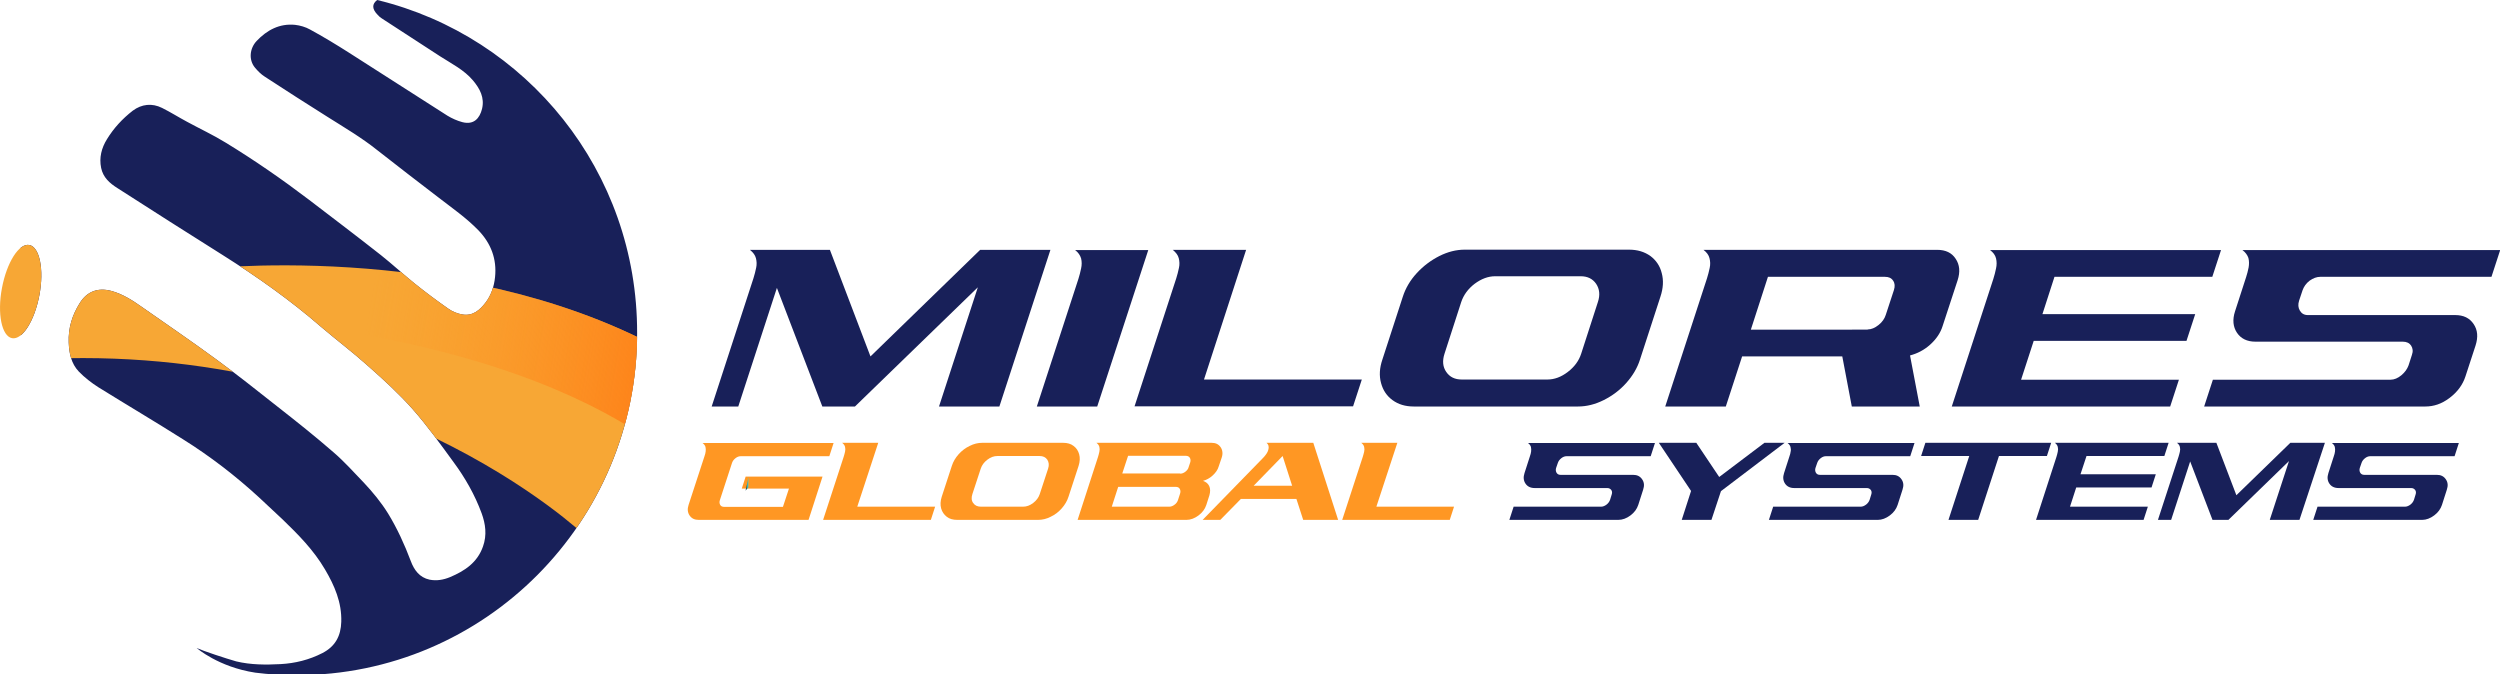
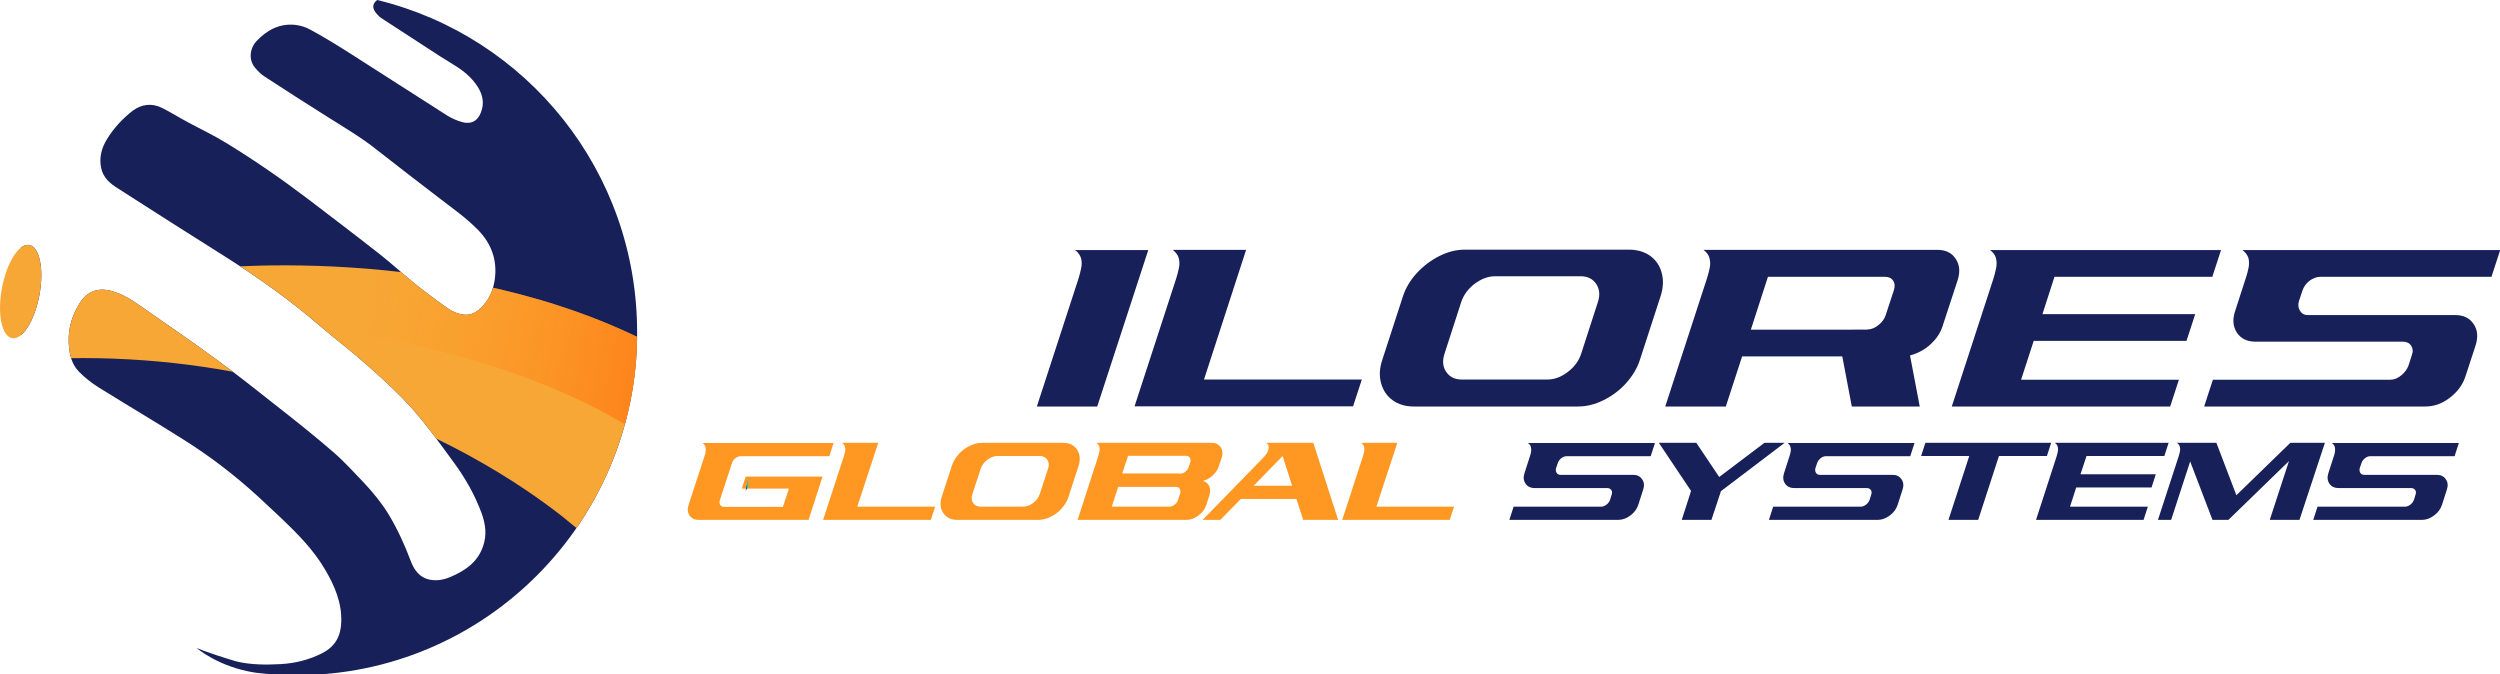
<svg xmlns="http://www.w3.org/2000/svg" xmlns:xlink="http://www.w3.org/1999/xlink" version="1.1" id="Layer_1" x="0px" y="0px" viewBox="0 0 1287.8 347.4" style="enable-background:new 0 0 1287.8 347.4;" xml:space="preserve">
  <style type="text/css">
	.st0{fill:#182059;}
	.st1{fill:#FF9723;}
	.st2{fill:none;stroke:url(#SVGID_1_);stroke-miterlimit:10;}
	.st3{clip-path:url(#SVGID_3_);fill:#182059;}
	.st4{clip-path:url(#SVGID_3_);}
	.st5{clip-path:url(#SVGID_5_);fill:#F7A735;}
	.st6{clip-path:url(#SVGID_5_);fill:url(#SVGID_6_);}
</style>
  <g>
    <g>
-       <path class="st0" d="M514.8,209.4h-31.1l20-61.4l-63.3,61.4h-16.8l-23.4-61.1l-19.9,61.1h-13.7l21.5-66c0.6-1.8,1-3.6,1.4-5.4    s0.3-3.4-0.1-5c-0.4-1.6-1.5-3-3.1-4.3h41.2l20.9,54.9l56.5-54.9h36.2L514.8,209.4z" />
      <path class="st0" d="M565.2,209.4h-31.1l21.4-65.7c0.6-1.8,1-3.6,1.4-5.4c0.4-1.8,0.4-3.5,0-5.2c-0.5-1.6-1.5-3.1-3.1-4.3h37.7    L565.2,209.4z" />
      <path class="st0" d="M584.4,209.4l21.5-66c0.6-1.8,1-3.6,1.4-5.4s0.3-3.4-0.1-5c-0.4-1.6-1.5-3-3.1-4.3h37.8l-21.7,66.8h81.3    l-4.5,13.8H584.4z" />
      <path class="st0" d="M812.8,209.4h-84.5c-4.4,0-8-1.1-11-3.3s-4.9-5.1-5.9-8.8s-0.8-7.7,0.7-12.1l10.5-32.3    c1.4-4.4,3.8-8.5,7.2-12.2s7.3-6.6,11.6-8.8c4.4-2.2,8.7-3.3,13.2-3.3h84.5c4.4,0,8,1.1,11.1,3.3c2.9,2.2,4.9,5.1,5.8,8.8    c1,3.7,0.8,7.7-0.7,12.2l-10.5,32.3c-1.4,4.4-3.8,8.4-7.1,12.1s-7.2,6.6-11.6,8.8S817.3,209.4,812.8,209.4z M797.1,195.5    c3.6,0,7.1-1.3,10.5-3.9s5.7-5.7,6.9-9.4l8.6-26.6c1.2-3.6,0.9-6.7-0.9-9.4c-1.8-2.6-4.4-3.9-8-3.9h-44c-3.6,0-7.1,1.3-10.6,3.9    c-3.4,2.6-5.7,5.8-6.9,9.4l-8.6,26.6c-1.2,3.7-0.9,6.8,0.9,9.4s4.4,3.9,8,3.9H797.1z" />
      <path class="st0" d="M988.9,209.4h-35l-4.9-25.8h-51.6l-8.4,25.8h-31.2l21.5-66c0.6-1.8,1-3.6,1.4-5.4s0.3-3.4-0.1-5    c-0.4-1.6-1.4-3-3.1-4.3h120.4c4.3,0,7.5,1.5,9.5,4.6c2.1,3.1,2.4,6.8,1,11.1l-7.7,23.5c-1.1,3.6-3.3,6.8-6.4,9.6    s-6.6,4.6-10.4,5.6L988.9,209.4z M962.1,169.7c1.9,0,3.7-0.8,5.6-2.3s3.1-3.3,3.7-5.2l4.2-12.8c0.6-1.9,0.5-3.5-0.4-4.8    c-0.9-1.4-2.3-2-4.2-2h-60.3l-8.8,27.2H962.1z" />
      <path class="st0" d="M1005.4,209.4l21.4-65.7c0.6-1.8,1-3.6,1.4-5.4s0.4-3.5,0-5.2s-1.5-3.1-3.1-4.3h119l-4.5,13.8h-81.3    l-6.2,19.2h78.7l-4.5,13.8h-78.7l-6.5,20h81.3l-4.5,13.8H1005.4z" />
      <path class="st0" d="M1249.3,209.4h-113.9l4.5-13.8h91.5c1.9,0,3.8-0.8,5.6-2.3s3-3.2,3.7-5.1l1.7-5.3c0.7-1.9,0.5-3.5-0.4-4.9    c-0.9-1.3-2.3-2-4.3-2h-75.9c-4.3,0-7.5-1.6-9.5-4.6s-2.4-6.7-1-11l5.7-17.6c0.5-1.6,1-3.3,1.3-5s0.3-3.3-0.1-4.9    c-0.5-1.5-1.5-2.9-3.1-4.1h132.8l-4.5,13.8h-88.2c-1.8,0-3.7,0.7-5.5,2c-1.8,1.4-2.9,3-3.6,4.9l-1.8,5.4c-0.6,1.9-0.5,3.6,0.4,5.1    s2.2,2.3,4.1,2.3h75.9c4.3,0,7.4,1.5,9.5,4.6s2.4,6.7,1,11.1l-5.2,15.9c-1.4,4.3-4.1,8-8.2,11.1S1253.6,209.4,1249.3,209.4z" />
    </g>
    <g>
      <path class="st1" d="M416.5,267.8h-56.6c-2.1,0-3.6-0.7-4.7-2.3c-1-1.5-1.2-3.3-0.5-5.4l8.2-25.1c0.3-0.8,0.5-1.6,0.6-2.4    s0.1-1.6-0.1-2.4c-0.2-0.7-0.7-1.4-1.5-2h67.5l-2.2,6.8h-45.6c-0.9,0-1.8,0.3-2.7,1c-0.9,0.7-1.5,1.5-1.8,2.4l-6.3,19.3    c-0.3,0.9-0.2,1.7,0.2,2.4s1.1,1,2.1,1h30.2l3.1-9.4h-24.3l2-6.2h39.6L416.5,267.8z" />
      <path class="st1" d="M424,267.8l10.6-32.5c0.3-0.9,0.5-1.8,0.7-2.6s0.2-1.7,0-2.5c-0.2-0.8-0.7-1.5-1.5-2.1h18.6L441.6,261h40.1    l-2.2,6.8H424z" />
      <path class="st1" d="M534.7,267.8h-41.6c-2.2,0-4-0.5-5.4-1.6s-2.4-2.5-2.9-4.3s-0.4-3.8,0.3-6l5.2-15.9c0.7-2.2,1.9-4.2,3.5-6    s3.6-3.3,5.7-4.3c2.2-1.1,4.3-1.6,6.5-1.6h41.6c2.2,0,4,0.5,5.4,1.6c1.5,1.1,2.4,2.5,2.9,4.3c0.5,1.8,0.4,3.8-0.3,6l-5.2,15.9    c-0.7,2.2-1.9,4.2-3.5,6c-1.6,1.8-3.5,3.3-5.7,4.3C539.1,267.3,536.9,267.8,534.7,267.8z M527,261c1.8,0,3.5-0.6,5.2-1.9    s2.8-2.8,3.4-4.6l4.3-13.1c0.6-1.8,0.4-3.3-0.4-4.6c-0.9-1.3-2.2-1.9-4-1.9h-21.7c-1.8,0-3.5,0.6-5.2,1.9    c-1.7,1.3-2.8,2.8-3.4,4.6l-4.3,13.1c-0.6,1.8-0.5,3.4,0.4,4.6c0.9,1.3,2.2,1.9,4,1.9H527z" />
      <path class="st1" d="M611.2,267.8h-56.1l10.5-32.4c0.3-0.9,0.5-1.8,0.7-2.7c0.2-0.9,0.2-1.7,0-2.5c-0.2-0.8-0.7-1.5-1.5-2.1h59.3    c2.1,0,3.6,0.7,4.7,2.3c1,1.5,1.2,3.4,0.5,5.4l-1.5,4.4c-0.5,1.8-1.6,3.3-3.1,4.7c-1.5,1.4-3.2,2.3-5,2.8c1.5,0.5,2.6,1.4,3.2,2.7    s0.6,2.9,0.1,4.7l-1.6,5c-0.7,2.1-2,3.9-4,5.4S613.3,267.8,611.2,267.8z M602.3,261c0.9,0,1.8-0.3,2.7-1c0.9-0.6,1.5-1.5,1.8-2.4    l1.1-3.4c0.3-0.9,0.2-1.7-0.2-2.4c-0.4-0.7-1.1-1-2-1H576l-3.3,10.2H602.3z M607.9,244c0.9,0,1.8-0.3,2.7-1s1.5-1.5,1.7-2.4    l0.8-2.4c0.3-0.9,0.2-1.7-0.2-2.4c-0.5-0.7-1.1-1-2.1-1h-29.7l-3,9.1H607.9z" />
      <path class="st1" d="M689.3,267.8h-18l-3.5-10.8h-28.6l-10.6,10.8h-9.1l31.3-32.1c1.3-1.4,2.2-2.7,2.5-3.9    c0.5-1.5,0.2-2.8-0.9-3.7h24.1L689.3,267.8z M665.6,250.2l-4.9-15.3l-14.9,15.3H665.6z" />
      <path class="st1" d="M691.4,267.8l10.6-32.5c0.3-0.9,0.5-1.8,0.7-2.6s0.2-1.7,0-2.5c-0.2-0.8-0.7-1.5-1.5-2.1h18.6L709,261H749    l-2.2,6.8H691.4z" />
    </g>
    <g>
      <path class="st0" d="M833.6,267.8h-56.1l2.2-6.8h45.1c0.9,0,1.9-0.4,2.8-1.1s1.5-1.6,1.8-2.5l0.8-2.6c0.3-0.9,0.3-1.7-0.2-2.4    c-0.5-0.6-1.1-1-2.1-1h-37.4c-2.1,0-3.7-0.8-4.7-2.3s-1.2-3.3-0.5-5.4l2.8-8.7c0.3-0.8,0.5-1.6,0.6-2.4s0.1-1.6-0.1-2.4    c-0.2-0.7-0.7-1.4-1.5-2h65.4l-2.2,6.8H807c-0.9,0-1.8,0.3-2.7,1c-0.9,0.7-1.5,1.5-1.8,2.4l-0.9,2.6c-0.3,0.9-0.2,1.8,0.2,2.5    s1.1,1.1,2,1.1h37.4c2.1,0,3.6,0.7,4.7,2.3s1.2,3.3,0.5,5.4l-2.5,7.8c-0.7,2.1-2,3.9-4,5.4S835.8,267.8,833.6,267.8z" />
      <path class="st0" d="M881.6,267.8h-15.3l4.8-14.9l-16.6-24.8h19.3l11.8,17.6l23.3-17.6h10.4L886.5,253L881.6,267.8z" />
      <path class="st0" d="M967.3,267.8h-56.1l2.2-6.8h45.1c0.9,0,1.9-0.4,2.8-1.1s1.5-1.6,1.8-2.5l0.8-2.6c0.3-0.9,0.3-1.7-0.2-2.4    c-0.5-0.6-1.1-1-2.1-1h-37.4c-2.1,0-3.7-0.8-4.7-2.3c-1-1.5-1.2-3.3-0.5-5.4l2.8-8.7c0.3-0.8,0.5-1.6,0.6-2.4    c0.2-0.8,0.1-1.6-0.1-2.4c-0.2-0.7-0.7-1.4-1.5-2h65.4l-2.2,6.8h-43.4c-0.9,0-1.8,0.3-2.7,1c-0.9,0.7-1.5,1.5-1.8,2.4l-0.9,2.6    c-0.3,0.9-0.2,1.8,0.2,2.5c0.4,0.7,1.1,1.1,2,1.1h37.4c2.1,0,3.6,0.7,4.7,2.3s1.2,3.3,0.5,5.4l-2.5,7.8c-0.7,2.1-2,3.9-4,5.4    S969.4,267.8,967.3,267.8z" />
      <path class="st0" d="M1003.7,267.8l10.7-32.9h-24.8l2.2-6.8h64.8l-2.2,6.8h-24.7l-10.7,32.9H1003.7z" />
      <path class="st0" d="M1048.8,267.8l10.5-32.4c0.3-0.9,0.5-1.8,0.7-2.7s0.2-1.7,0-2.5s-0.7-1.5-1.5-2.1h58.6l-2.2,6.8h-40.1    l-3.1,9.4h38.8l-2.2,6.8h-38.8l-3.2,9.9h40.1l-2.2,6.8H1048.8z" />
      <path class="st0" d="M1184.5,267.8h-15.3l9.9-30.3l-31.2,30.3h-8.2l-11.5-30.1l-9.8,30.1h-6.8l10.6-32.5c0.3-0.9,0.5-1.8,0.7-2.6    s0.2-1.7,0-2.5c-0.2-0.8-0.7-1.5-1.5-2.1h20.3l10.3,27l27.8-27h17.8L1184.5,267.8z" />
      <path class="st0" d="M1247.7,267.8h-56.1l2.2-6.8h45.1c0.9,0,1.9-0.4,2.8-1.1s1.5-1.6,1.8-2.5l0.8-2.6c0.3-0.9,0.3-1.7-0.2-2.4    c-0.5-0.6-1.1-1-2.1-1h-37.4c-2.1,0-3.7-0.8-4.7-2.3s-1.2-3.3-0.5-5.4l2.8-8.7c0.3-0.8,0.5-1.6,0.6-2.4s0.1-1.6-0.1-2.4    c-0.2-0.7-0.7-1.4-1.5-2h65.4l-2.2,6.8H1221c-0.9,0-1.8,0.3-2.7,1c-0.9,0.7-1.5,1.5-1.8,2.4l-0.9,2.6c-0.3,0.9-0.2,1.8,0.2,2.5    s1.1,1.1,2,1.1h37.4c2.1,0,3.6,0.7,4.7,2.3s1.2,3.3,0.5,5.4l-2.5,7.8c-0.7,2.1-2,3.9-4,5.4S1249.8,267.8,1247.7,267.8z" />
    </g>
    <linearGradient id="SVGID_1_" gradientUnits="userSpaceOnUse" x1="384.468" y1="250.839" x2="385.619" y2="250.839">
      <stop offset="0" style="stop-color:#145057" />
      <stop offset="0.5" style="stop-color:#30B1B8" />
      <stop offset="1" style="stop-color:#6BC8A5" />
    </linearGradient>
    <path class="st2" d="M385.1,250.3c0,0.5-0.1,0.8-0.2,0.9L385.1,250.3z" />
    <g>
      <defs>
        <path id="SVGID_2_" d="M20.3,152c-2.5,13.3-8.8,23.2-14.1,22.2s-7.7-12.6-5.2-25.8c2.5-13.3,8.8-23.2,14.1-22.2     S22.8,138.8,20.3,152z M194.3,0c-2.8,2.1-2.7,4.7,0.3,7.7c0.6,0.7,1.3,1.3,2.1,1.8c10,6.5,20,13,30,19.5c5.9,3.8,12.4,7,17,12.5     c3.5,4.2,6,8.8,4.6,14.6c-1.2,4.8-4.2,8.4-10.2,6.8c-2.6-0.7-5.3-1.9-7.6-3.3c-17-10.8-33.8-21.7-50.8-32.5     c-6.6-4.2-13.2-8.2-20-11.9c-2.3-1.3-5.1-2.1-7.7-2.4c-8-0.8-14.5,2.7-19.8,8.3c-3.6,3.8-4.2,9.7-0.9,13.7     c1.5,1.8,3.2,3.5,5.1,4.7c10.7,7,21.5,13.9,32.3,20.7c8.7,5.5,17.6,10.7,25.7,17.2c10.4,8.2,20.9,16.2,31.3,24.2     c7.1,5.5,14.5,10.6,20.8,17.1c6.4,6.7,9.5,14.7,8.5,24.1c-0.5,4.8-2,9.3-4.9,13.1c-3,3.9-6.6,7-11.9,6.1c-2.5-0.4-5.2-1.5-7.3-3     c-6-4.2-11.9-8.6-17.6-13.2c-5.8-4.7-11.3-9.8-17.1-14.4c-12.2-9.6-24.6-19-36.9-28.4c-13.8-10.5-28.1-20.4-43-29.5     c-6.5-4-13.4-7.2-20-10.8c-4.3-2.3-8.4-4.9-12.8-7.1c-5.2-2.6-10.5-2-15.1,1.4C63,61.2,58.6,66,55.1,71.7     c-2.8,4.5-4.1,9.5-3,14.8c1,4.9,4.4,7.9,8.4,10.4c18.1,11.6,36.2,23.2,54.4,34.6c17.6,11.1,34.6,23.1,50.4,36.8     c8.1,6.9,16.6,13.3,24.5,20.4c7.9,7,15.7,14.1,22.7,22c7.6,8.6,14.3,18,21.1,27.3c6,8.1,11,16.9,14.5,26.4     c2,5.5,2.8,11.2,0.7,17.1c-2.9,8.3-9.4,12.6-17,15.8c-3.4,1.4-6.9,2-10.5,1.3c-5.2-1.1-8-5-9.7-9.6c-3.2-8.5-7-16.8-11.7-24.5     c-3.6-5.8-7.9-11-12.6-16c-5.1-5.3-10-10.8-15.6-15.6c-9.3-8.1-19-15.8-28.7-23.4c-10.4-8.2-20.8-16.5-31.5-24.3     c-12.7-9.3-25.7-18.2-38.6-27.2c-4.8-3.4-9.7-6.5-15.4-8.1c-6.9-1.9-12.6,0.1-16.4,6.2c-3.9,6.2-6,12.8-5.7,20.3     c0.2,5.6,1.3,10.9,5.2,15c3,3.1,6.5,5.8,10.1,8.1c14.5,9,29.2,17.7,43.6,26.8c13.9,8.7,26.9,18.7,39,29.8     c4.1,3.8,8.2,7.6,12.2,11.4c8.2,7.9,16.1,15.9,21.9,25.8c4.9,8.3,8.7,17,8.4,27c-0.2,7.3-3.1,12.7-9.7,16.1     c-6.8,3.5-14.1,5.3-21.6,5.7c-7.6,0.4-15.3,0.4-22.8-1.4c-5.3-1.5-17.1-5.4-20.4-6.9c0,0,11.2,9.8,30.2,12.7     c7,0.9,14.1,1.3,21.4,1.3c96.8,0,175.3-78.9,175.3-176.2C328.4,88.2,271.2,18.7,194.3,0z" />
      </defs>
      <clipPath id="SVGID_3_">
        <use xlink:href="#SVGID_2_" style="overflow:visible;" />
      </clipPath>
      <rect x="10.6" y="-39.8" class="st3" width="335" height="422.1" />
      <g class="st4">
        <defs>
          <path id="SVGID_4_" d="M301.2,275.8c0,0-108.4-103.8-291.9-90.1c-6,0.5-12-1.9-15.9-6.5c-23.4-27.9,4.9-77.2,27.7-63.4      c24.9,15.1,79.1,23.1,79.1,23.1s133.6-16.5,239.5,40.5C333,245.4,301.2,275.8,301.2,275.8z" />
        </defs>
        <clipPath id="SVGID_5_">
          <use xlink:href="#SVGID_4_" style="overflow:visible;" />
        </clipPath>
        <rect x="-17.5" y="82.4" class="st5" width="357.2" height="200.8" />
        <linearGradient id="SVGID_6_" gradientUnits="userSpaceOnUse" x1="189.318" y1="164.37" x2="347.171" y2="191.86">
          <stop offset="0" style="stop-color:#FF9723;stop-opacity:0" />
          <stop offset="1" style="stop-color:#FE7D16" />
        </linearGradient>
        <path class="st6" d="M329.2,223.1c-27.9-18.1-82.8-44.9-183.6-56.9c-12.1-9.5-32.3-24.9-42.8-32.4     c30.7-2.5,143.1-11.5,233.3,37.1C336.3,171,333.3,212.6,329.2,223.1z" />
      </g>
    </g>
  </g>
</svg>